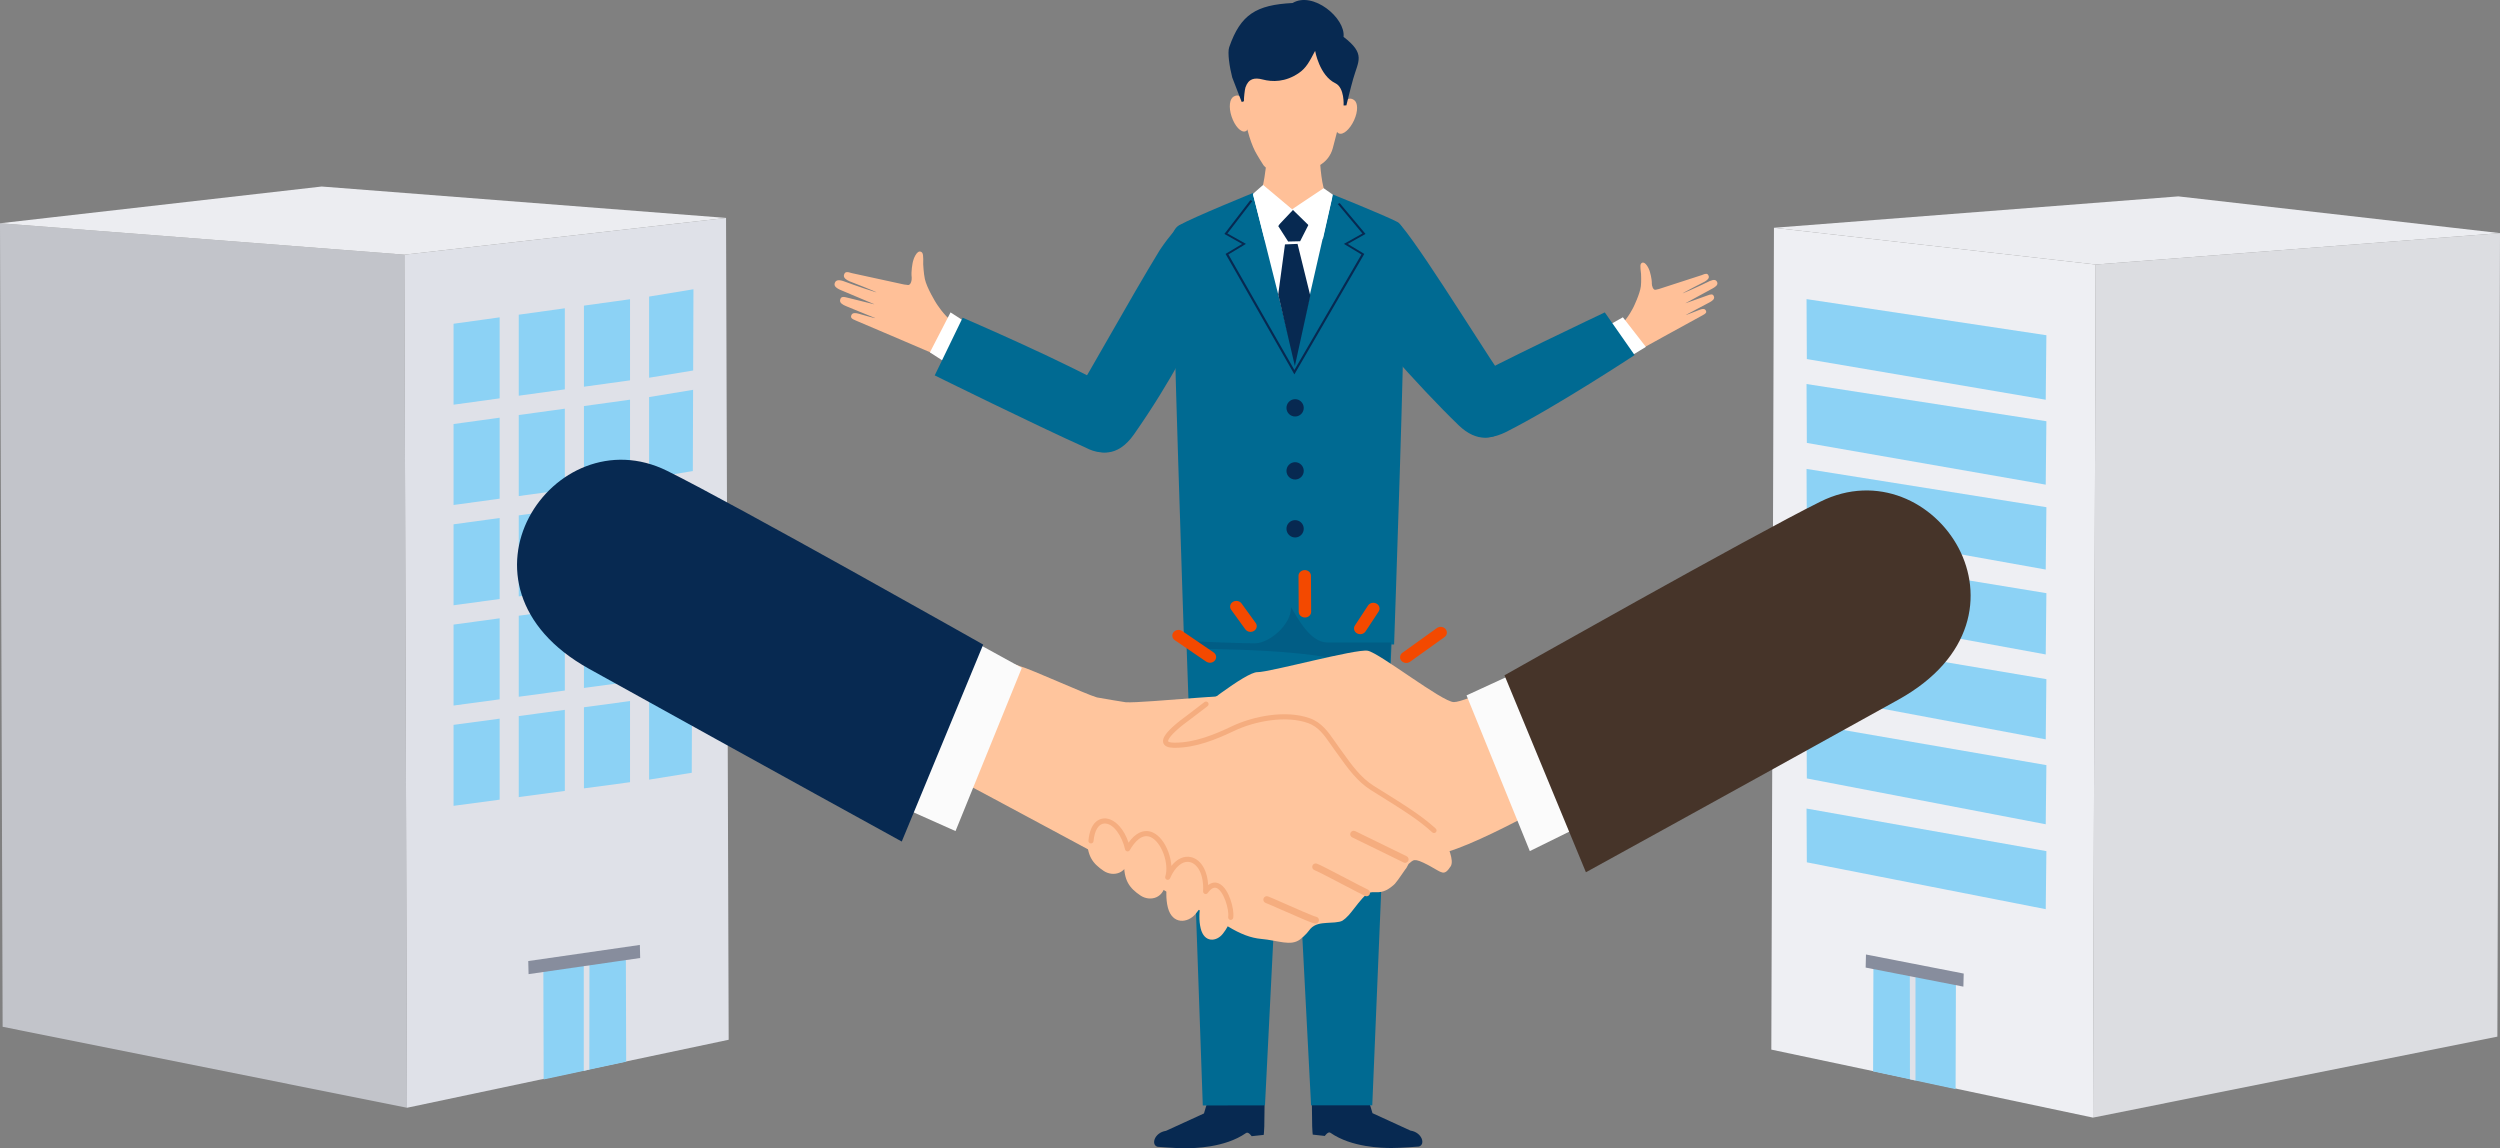
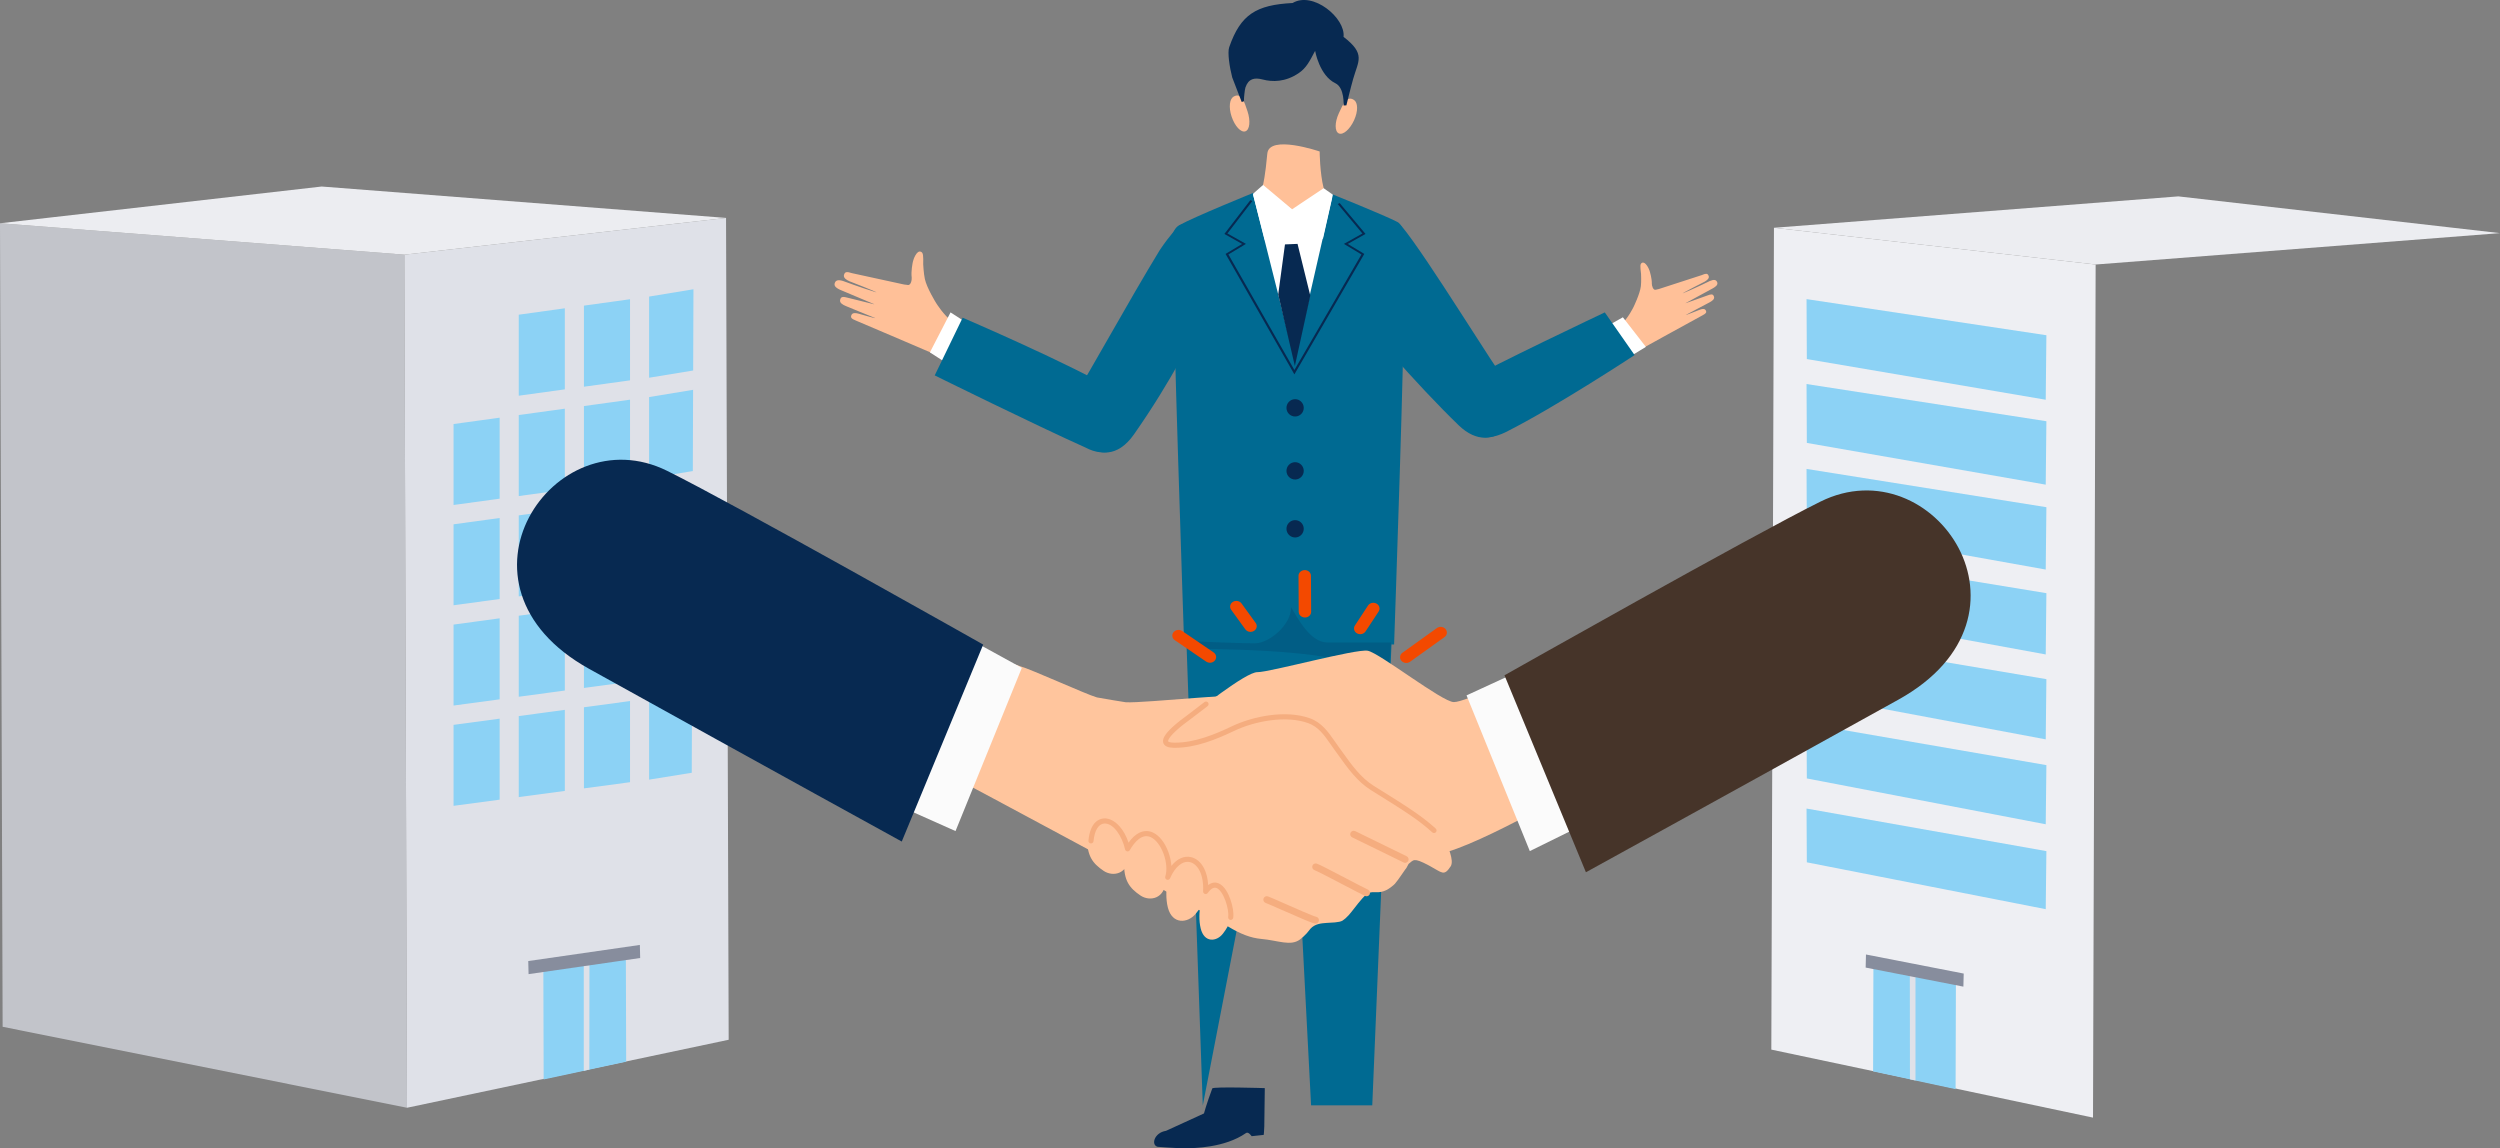
<svg xmlns="http://www.w3.org/2000/svg" width="172" height="79" viewBox="0 0 172 79" fill="none">
  <rect x="0" y="0" width="172" height="79" fill="#808080" stroke="none" />
  <g clip-path="url(#clip0_0_101)">
    <path fill-rule="evenodd" clip-rule="evenodd" d="M63.517 18.2C63.517 18.2 63.549 18.816 63.629 19.19C63.76 19.808 64.397 20.834 64.397 20.834C64.399 20.837 64.931 21.712 65.547 22.144C65.899 22.392 66.215 22.621 66.373 22.744C66.373 22.744 66.274 25.119 64.938 24.642C64.84 24.587 58.908 22.065 58.89 22.057C58.59 21.936 58.518 21.858 58.566 21.708C58.572 21.688 58.58 21.671 58.588 21.655C58.67 21.502 58.876 21.531 59.066 21.58C59.066 21.58 60.249 21.925 60.225 21.886C59.752 21.695 58.419 21.155 58.2 21.058L58.179 21.049C57.973 20.96 57.766 20.842 57.798 20.645C57.802 20.624 57.807 20.603 57.815 20.581C57.877 20.411 57.997 20.391 58.354 20.492C58.373 20.498 59.21 20.705 60.149 20.937C60.148 20.936 60.148 20.935 60.147 20.934C60.145 20.931 60.142 20.928 60.14 20.925L57.789 19.934C57.586 19.839 57.383 19.715 57.42 19.519C57.424 19.499 57.431 19.478 57.439 19.456C57.505 19.288 57.656 19.224 58.009 19.335C58.031 19.342 59.232 19.793 60.309 20.12C60.296 20.069 58.429 19.345 58.429 19.345C58.226 19.249 58.024 19.123 58.063 18.927C58.068 18.907 58.074 18.886 58.083 18.864C58.15 18.697 58.271 18.681 58.623 18.795C58.667 18.81 62.214 19.577 62.214 19.577C62.255 19.586 62.352 19.585 62.442 19.605C62.685 19.659 62.74 19.22 62.725 19.094C62.671 18.662 62.781 18.132 62.807 18.006C62.843 17.824 63.07 17.215 63.346 17.315C63.526 17.381 63.527 17.582 63.517 18.2H63.517Z" fill="#FFC098" />
    <path d="M81.146 15.528C81.117 15.502 80.462 16.202 79.789 17.212C77.721 20.592 74.849 25.835 74.001 27.119C72.569 29.291 75.751 33.117 78.01 29.895C80.69 26.072 81.942 23.321 83.813 20.134C84.86 18.351 82.644 14.563 81.146 15.528H81.146Z" fill="#006A92" />
    <path fill-rule="evenodd" clip-rule="evenodd" d="M66.627 22.285L65.397 21.493L63.977 24.244L65.365 25.14L66.627 22.285Z" fill="white" />
    <path fill-rule="evenodd" clip-rule="evenodd" d="M74.686 30.793C77.5 32.291 79.067 28.291 76.848 26.948C73.826 25.117 66.231 21.858 66.231 21.858L64.309 25.828C64.309 25.828 71.266 29.262 74.686 30.793Z" fill="#006A92" />
    <path fill-rule="evenodd" clip-rule="evenodd" d="M112.904 18.838C112.904 18.838 112.929 19.361 112.893 19.682C112.834 20.213 112.383 21.131 112.383 21.131C112.381 21.134 112.006 21.916 111.524 22.332C111.248 22.57 111.001 22.79 110.878 22.907C110.878 22.907 111.159 24.899 112.246 24.385C112.324 24.33 117.11 21.707 117.125 21.699C117.367 21.572 117.422 21.5 117.368 21.378C117.361 21.362 117.353 21.348 117.345 21.335C117.262 21.213 117.092 21.255 116.936 21.312C116.936 21.312 115.968 21.702 115.986 21.667C116.367 21.467 117.446 20.9 117.622 20.8L117.639 20.791C117.805 20.698 117.969 20.582 117.926 20.419C117.921 20.402 117.915 20.384 117.906 20.366C117.84 20.228 117.737 20.221 117.445 20.337C117.429 20.343 116.742 20.588 115.97 20.862C115.97 20.861 115.971 20.86 115.972 20.859C115.973 20.857 115.975 20.854 115.976 20.852L117.874 19.819C118.037 19.722 118.198 19.601 118.15 19.438C118.145 19.422 118.138 19.404 118.129 19.387C118.059 19.251 117.927 19.21 117.638 19.333C117.621 19.34 116.647 19.821 115.766 20.187C115.774 20.143 117.285 19.376 117.285 19.376C117.449 19.278 117.608 19.155 117.559 18.994C117.553 18.977 117.546 18.959 117.537 18.942C117.466 18.807 117.363 18.804 117.076 18.929C117.039 18.945 114.116 19.889 114.116 19.889C114.083 19.9 114 19.908 113.926 19.932C113.727 19.997 113.643 19.633 113.646 19.525C113.654 19.157 113.518 18.72 113.486 18.615C113.44 18.466 113.197 17.971 112.974 18.079C112.828 18.149 112.843 18.318 112.903 18.838L112.904 18.838Z" fill="#FFC098" />
    <path d="M110.145 22.679L111.654 21.829L113.236 23.865L111.059 25.192L110.145 22.679Z" fill="white" />
    <path d="M103.822 26.55C102.909 25.461 98.217 17.709 96.421 15.544C95.392 14.306 91.08 18.235 92.4 20.279C93.372 21.784 97.556 26.559 100.362 29.265C102.882 31.694 105.309 28.324 103.822 26.55Z" fill="#006A92" />
    <path d="M101.109 26.102C102.302 25.332 110.41 21.493 110.41 21.493L112.46 24.429C112.46 24.429 107.093 27.968 103.614 29.721C100.489 31.294 99.166 27.355 101.109 26.102H101.109Z" fill="#006A92" />
-     <path d="M90.242 74.846C90.251 75.504 90.261 76.66 90.278 77.489C90.284 77.802 90.316 78.062 90.316 78.062L91.149 78.153C91.149 78.153 91.374 77.816 91.536 77.937C93.003 78.954 95.105 78.979 95.733 78.983C96.361 78.986 97.619 78.882 97.619 78.882C98.093 78.751 97.843 77.906 97.041 77.785L94.427 76.587C94.427 76.587 94.269 75.984 93.855 74.867C93.805 74.731 90.242 74.846 90.242 74.846Z" fill="#072951" />
    <path d="M87.018 74.863C87.009 75.521 86.999 76.677 86.983 77.507C86.977 77.819 86.944 78.08 86.944 78.08L86.112 78.17C86.112 78.17 85.887 77.834 85.725 77.954C84.258 78.972 82.155 78.997 81.528 79C80.9 79.003 79.642 78.9 79.642 78.9C79.168 78.769 79.418 77.923 80.219 77.802L82.833 76.605C82.833 76.605 82.992 76.001 83.405 74.884C83.456 74.748 87.018 74.863 87.018 74.863Z" fill="#072951" />
-     <path d="M95.918 39.924L81.476 39.904L82.752 76.057L87.031 76.049L88.522 46.282C88.524 46.246 88.554 46.218 88.59 46.218C88.626 46.218 88.655 46.246 88.657 46.282L90.202 76.049H94.412L95.918 39.923V39.924Z" fill="#006A92" />
+     <path d="M95.918 39.924L81.476 39.904L82.752 76.057L88.522 46.282C88.524 46.246 88.554 46.218 88.59 46.218C88.626 46.218 88.655 46.246 88.657 46.282L90.202 76.049H94.412L95.918 39.923V39.924Z" fill="#006A92" />
    <path d="M96.551 21.002C96.551 21.002 97.134 15.783 96.154 15.277C95.172 14.771 91.538 13.316 91.538 13.316L90.463 12.773L87.165 13.174L86.195 13.283C86.195 13.283 82.185 14.909 81.132 15.494C80.079 16.079 80.754 19.069 80.754 19.069C80.63 19.601 81.462 44.085 81.462 44.085C81.462 44.085 85.398 44.32 86.345 44.32C87.292 44.32 88.831 43.078 88.831 41.836C89.779 43.53 90.488 44.264 91.376 44.264C92.264 44.264 95.914 44.342 95.914 44.342C95.914 44.342 96.717 21.483 96.552 21.002H96.551Z" fill="#006A92" />
    <path d="M89.514 14.117L90.251 15.1L89.401 16.38L88.359 16.369L87.531 15.25L88.363 14.117H89.514Z" fill="#A6B3BE" />
    <path opacity="0.2" d="M91.374 44.205C90.487 44.205 89.776 43.471 88.83 41.778C88.83 43.02 87.291 44.261 86.343 44.261C85.571 44.261 82.793 44.169 81.745 44.095C81.757 44.462 81.76 44.634 81.766 44.634C87.283 44.661 91.35 44.983 93.621 45.775C94.597 46.115 93.486 46.618 93.672 46.759C95.216 47.937 95.306 49.25 95.306 49.25L95.7 44.205H91.374Z" fill="#072951" />
    <path d="M89.053 25.758L84.319 17.469L85.459 16.784L84.237 16.096L86.024 13.771L86.161 13.832L84.447 16.063L85.721 16.78L84.514 17.506L89.054 25.456L93.668 17.506L92.461 16.78L93.733 16.065L92.038 14.037L92.172 13.973L93.947 16.095L92.723 16.784L93.864 17.469L93.839 17.512L89.053 25.758Z" fill="#072951" />
    <path d="M91.626 13.68L89.086 24.809L86.207 13.363L88.838 14.351L91.626 13.68Z" fill="white" />
    <path d="M89.271 16.779L88.406 16.815L87.941 20.26L89.086 25.18L90.148 20.343L89.271 16.779Z" fill="#072951" />
-     <path d="M89.486 14.398L90.092 15.331L89.449 16.598L88.624 16.617L87.943 15.554L88.575 14.431L89.486 14.398Z" fill="#072951" />
    <path d="M88.972 14.43L86.993 12.643L86.199 13.339L87.013 16.498L88.972 14.43Z" fill="white" />
    <path d="M88.83 14.323L90.177 12.327L91.704 13.395L91.014 16.456L88.83 14.323Z" fill="white" />
    <path d="M89.698 28.042C89.708 28.371 89.449 28.646 89.121 28.655C88.792 28.665 88.518 28.406 88.509 28.077C88.499 27.748 88.757 27.473 89.086 27.463C89.414 27.453 89.688 27.713 89.698 28.042L89.698 28.042Z" fill="#072951" />
    <path d="M89.698 32.378C89.708 32.707 89.449 32.981 89.121 32.991C88.792 33.001 88.518 32.742 88.509 32.413C88.499 32.084 88.757 31.809 89.086 31.799C89.414 31.789 89.688 32.049 89.698 32.378H89.698Z" fill="#072951" />
    <path d="M89.698 36.365C89.708 36.694 89.449 36.969 89.121 36.978C88.792 36.988 88.518 36.729 88.509 36.4C88.499 36.071 88.757 35.796 89.086 35.786C89.414 35.776 89.688 36.036 89.698 36.365L89.698 36.365Z" fill="#072951" />
    <path d="M90.793 10.422C90.793 10.422 90.8 11.879 91.068 12.949L88.898 14.397L86.897 12.72C86.897 12.72 87.054 12.091 87.191 10.569C87.311 9.229 90.793 10.422 90.793 10.422Z" fill="#FFC098" />
-     <path d="M92.783 6.022L91.698 10.188C91.563 10.707 91.217 11.145 90.745 11.395L89.105 12.263C89.105 12.263 87.391 11.948 86.932 11.374C86.859 11.284 86.542 10.739 86.481 10.641C86.121 10.064 85.732 8.895 85.581 7.609L85.318 5.978L85.458 4.133L91.394 3.364L92.783 6.021L92.783 6.022Z" fill="#FFC098" />
    <path d="M84.734 8.02C84.955 8.682 85.378 9.137 85.68 9.036C85.982 8.935 86.048 8.317 85.828 7.655C85.607 6.993 85.415 6.351 84.882 6.64C84.602 6.791 84.514 7.359 84.734 8.02Z" fill="#FFC098" />
    <path d="M93.16 8.273C92.869 8.906 92.399 9.312 92.11 9.179C91.82 9.046 91.822 8.424 92.113 7.79C92.404 7.157 92.665 6.539 93.163 6.884C93.424 7.065 93.45 7.639 93.16 8.273Z" fill="#FFC098" />
    <path d="M85.425 7.012C85.425 7.012 85.584 6.987 85.583 6.953C85.573 6.753 85.642 6.144 85.685 6.02C85.895 5.407 86.303 5.32 86.873 5.47C87.523 5.641 88.434 5.666 89.373 5.015C89.855 4.681 90.074 4.275 90.48 3.499C90.48 3.499 90.775 5.2 91.875 5.727C92.517 6.035 92.439 7.256 92.439 7.256L92.631 7.251C92.631 7.251 92.923 6.043 93.1 5.422C93.451 4.181 93.972 3.716 92.436 2.537C92.583 1.243 90.334 -0.628 88.931 0.207C86.432 0.339 85.352 0.984 84.568 3.25C84.442 3.614 84.593 4.625 84.777 5.327L85.426 7.011L85.425 7.012Z" fill="#072951" />
    <path d="M27.82 17.521L28.001 76.214L0.181 70.643L0 15.361L27.82 17.521Z" fill="#C2C4CA" />
    <path d="M27.82 17.521L49.952 14.993L50.133 71.535L28.001 76.214L27.82 17.521Z" fill="#DFE1E8" />
    <path d="M37.381 66.231L43.058 65.52L43.081 73.044L37.404 74.266L37.381 66.231Z" fill="#8CD2F5" />
    <path d="M0 15.361L22.131 12.833L49.952 14.993L27.82 17.521L0 15.361Z" fill="#ECEDF1" />
    <path d="M38.86 41.93L35.69 42.362V47.936L38.86 47.508V41.93Z" fill="#8CD2F5" />
    <path d="M35.69 54.84L38.86 54.415V48.837L35.69 49.265V54.84Z" fill="#8CD2F5" />
    <path d="M38.86 35.024L35.69 35.458V41.032L38.86 40.601V35.024Z" fill="#8CD2F5" />
    <path d="M38.86 28.117L35.69 28.554V34.128L38.86 33.694V28.117Z" fill="#8CD2F5" />
    <path d="M43.345 27.498L40.175 27.936V33.514L43.345 33.08V27.498Z" fill="#8CD2F5" />
    <path d="M43.345 41.321L40.175 41.752V47.331L43.345 46.903V41.321Z" fill="#8CD2F5" />
    <path d="M38.86 21.21L35.69 21.651V27.225L38.86 26.788V21.21Z" fill="#8CD2F5" />
    <path d="M40.175 54.239L43.345 53.815V48.232L40.175 48.66V54.239Z" fill="#8CD2F5" />
    <path d="M43.345 34.409L40.175 34.844V40.423L43.345 39.992V34.409Z" fill="#8CD2F5" />
    <path d="M43.345 20.587L40.175 21.027V26.606L43.345 26.168V20.587Z" fill="#8CD2F5" />
    <path d="M44.659 39.813L47.641 39.328L47.661 33.739L44.659 34.23V39.813Z" fill="#8CD2F5" />
    <path d="M44.659 46.726L47.617 46.247L47.637 40.658L44.659 41.142V46.726Z" fill="#8CD2F5" />
    <path d="M44.659 25.988L47.69 25.49L47.71 19.901L44.659 20.404V25.988Z" fill="#8CD2F5" />
    <path d="M44.659 53.639L47.592 53.166L47.612 47.576L44.659 48.055V53.639Z" fill="#8CD2F5" />
    <path d="M44.659 32.9L47.666 32.409L47.685 26.82L44.659 27.317V32.9Z" fill="#8CD2F5" />
    <path d="M31.205 55.441L34.376 55.016V49.443L31.205 49.87V55.441Z" fill="#8CD2F5" />
    <path d="M34.376 35.638L31.205 36.072V41.642L34.376 41.211V35.638Z" fill="#8CD2F5" />
-     <path d="M34.376 21.833L31.205 22.274V27.843L34.376 27.406V21.833Z" fill="#8CD2F5" />
    <path d="M34.376 42.54L31.205 42.971V48.541L34.376 48.113V42.54Z" fill="#8CD2F5" />
    <path d="M34.376 28.736L31.205 29.173V34.743L34.376 34.309V28.736Z" fill="#8CD2F5" />
    <path d="M40.545 73.586L40.163 73.67V66.379H40.554L40.545 73.586Z" fill="#DFE1E8" />
    <path d="M36.344 66.12L44.022 65.011L44.044 65.911L36.366 67.02L36.344 66.12Z" fill="#878D9D" />
-     <path d="M144.18 18.199L143.999 76.892L171.819 71.321L172 16.039L144.18 18.199Z" fill="#DCDDE1" />
    <path d="M144.18 18.199L122.048 15.671L121.867 72.213L143.999 76.892L144.18 18.199Z" fill="#EEEFF3" />
    <path d="M134.568 67.117L128.892 66.188L128.869 73.712L134.545 74.934L134.568 67.117Z" fill="#8CD2F5" />
    <path d="M172 16.039L149.869 13.511L122.048 15.671L144.18 18.199L172 16.039Z" fill="#ECEDF1" />
    <path d="M140.746 27.502L124.31 24.703L124.29 20.579L140.792 23.064L140.746 27.502Z" fill="#8CD2F5" />
    <path d="M140.746 33.344L124.31 30.473L124.29 26.421L140.792 28.98L140.746 33.344Z" fill="#8CD2F5" />
    <path d="M140.746 39.185L124.31 36.245L124.29 32.262L140.792 34.895L140.746 39.185Z" fill="#8CD2F5" />
    <path d="M140.746 45.027L124.31 42.015L124.29 38.104L140.792 40.81L140.746 45.027Z" fill="#8CD2F5" />
    <path d="M140.746 50.868L124.31 47.786L124.29 43.946L140.792 46.726L140.746 50.868Z" fill="#8CD2F5" />
    <path d="M140.746 56.71L124.31 53.557L124.29 49.787L140.792 52.641L140.746 56.71Z" fill="#8CD2F5" />
    <path d="M140.746 62.551L124.31 59.328L124.29 55.629L140.792 58.557L140.746 62.551Z" fill="#8CD2F5" />
    <path d="M131.404 74.254L131.786 74.338V67.047H131.396L131.404 74.254Z" fill="#DFE1E8" />
    <path d="M135.103 66.981L128.379 65.669L128.357 66.569L135.081 67.881L135.103 66.981Z" fill="#878D9D" />
    <path d="M85.413 41.511C85.413 41.511 85.412 41.51 85.412 41.509C85.329 41.4 85.192 41.337 85.046 41.342C84.967 41.344 84.891 41.366 84.824 41.407C84.727 41.466 84.659 41.561 84.639 41.667C84.619 41.77 84.644 41.874 84.709 41.959L85.683 43.303C85.683 43.303 85.684 43.304 85.685 43.305C85.768 43.415 85.9 43.474 86.035 43.474C86.116 43.474 86.199 43.453 86.272 43.408C86.369 43.348 86.437 43.253 86.457 43.147C86.476 43.044 86.451 42.94 86.387 42.855L85.412 41.511L85.413 41.511Z" fill="#F34900" />
    <path d="M89.766 39.223H89.765C89.529 39.224 89.338 39.4 89.338 39.617L89.351 42.092C89.352 42.23 89.428 42.355 89.556 42.427C89.623 42.465 89.7 42.484 89.78 42.485C89.9 42.485 90.015 42.438 90.096 42.357C90.168 42.284 90.208 42.189 90.207 42.09L90.194 39.614C90.194 39.398 90.002 39.222 89.766 39.222V39.223Z" fill="#F34900" />
    <path d="M94.698 41.525C94.494 41.418 94.24 41.478 94.118 41.663L93.218 43.035C93.159 43.123 93.141 43.228 93.167 43.329C93.194 43.435 93.269 43.526 93.371 43.58C93.436 43.614 93.509 43.632 93.583 43.632C93.588 43.632 93.592 43.632 93.597 43.632C93.743 43.628 93.874 43.557 93.95 43.442L94.851 42.07C94.909 41.981 94.927 41.876 94.901 41.776C94.874 41.67 94.799 41.578 94.697 41.525H94.698Z" fill="#F34900" />
    <path d="M99.45 43.273C99.302 43.107 99.041 43.08 98.855 43.211L96.49 44.907C96.396 44.973 96.338 45.069 96.326 45.177C96.314 45.282 96.347 45.385 96.42 45.467C96.47 45.524 96.537 45.567 96.613 45.59C96.658 45.604 96.705 45.611 96.751 45.611C96.845 45.611 96.937 45.583 97.013 45.529L99.379 43.833C99.473 43.767 99.531 43.671 99.543 43.563C99.555 43.458 99.522 43.355 99.449 43.273H99.45Z" fill="#F34900" />
    <path d="M83.495 44.886L81.335 43.413C81.335 43.413 81.335 43.413 81.334 43.413C81.219 43.335 81.069 43.316 80.933 43.361C80.858 43.387 80.792 43.431 80.743 43.49C80.673 43.573 80.642 43.676 80.657 43.781C80.672 43.889 80.733 43.983 80.828 44.047L82.989 45.521C83.066 45.572 83.155 45.598 83.243 45.598C83.37 45.598 83.496 45.545 83.581 45.444C83.651 45.361 83.681 45.258 83.666 45.153C83.651 45.045 83.59 44.95 83.496 44.886L83.495 44.886Z" fill="#F34900" />
    <path fill-rule="evenodd" clip-rule="evenodd" d="M104.882 46.3C104.882 46.3 100.829 48.321 100.02 48.304C99.21 48.288 94.909 44.922 94.102 44.771C93.295 44.62 87.323 46.26 86.513 46.244C85.704 46.228 82.274 49.001 81.726 49.396C81.178 49.791 79.259 51.241 80.744 51.271C82.228 51.3 83.726 50.654 84.816 50.134C85.906 49.615 89.288 49.276 90.227 49.566C91.166 49.855 92.33 52.449 92.833 54.353C93.335 56.258 96.925 58.776 98.55 58.797C100.65 58.825 108.711 54.099 108.711 54.099L104.882 46.3H104.882Z" fill="#FFC59D" />
    <path d="M110.369 43.482L100.897 47.843L105.251 58.555L113.637 54.424L110.369 43.482Z" fill="#FBFBFB" />
    <path d="M89.91 64.205C89.974 64.135 90.029 64.066 90.071 64.008C90.097 63.971 90.125 63.935 90.154 63.903C90.468 63.555 90.91 63.523 91.264 63.497C91.549 63.477 92.151 63.477 92.369 63.337C92.502 63.251 92.634 63.134 92.784 62.971C92.918 62.82 93.056 62.645 93.2 62.459C93.356 62.256 93.519 62.047 93.712 61.83L93.721 61.819C94.124 61.371 94.302 61.372 94.64 61.384C94.96 61.396 95.152 61.356 95.426 61.216C95.582 61.135 95.87 60.915 95.969 60.805C96.197 60.552 96.726 59.733 96.77 59.701L96.91 59.438C97.261 59.178 97.214 58.965 98.3 59.54L98.385 59.587C99.22 60.035 99.34 60.31 99.804 59.608C100.068 59.21 99.594 58.179 99.398 57.785C99.061 57.102 95.563 53.862 95.45 53.762C95.45 53.762 93.294 51.255 92.977 50.254C92.546 48.892 90.189 48.738 90.146 48.682C89.237 48.347 88.269 48.021 87.51 47.847C86.225 47.551 78.736 48.395 77.45 48.315C77.43 48.313 75.58 48.015 75.467 47.982C74.722 47.772 70.976 46.057 70.161 45.828C70.159 45.828 70.159 45.828 70.156 45.828C65.745 44.088 61.177 51.557 65.981 53.686C66.415 53.881 80.295 61.364 80.295 61.364C81.458 62.062 83.199 62.956 84.484 63.739C85.342 64.263 86.067 64.534 86.768 64.597C87.932 64.7 88.791 65.117 89.435 64.639C89.588 64.527 89.771 64.36 89.91 64.205Z" fill="#FFC59D" />
    <path d="M96.843 59.293C96.862 59.275 96.876 59.253 96.889 59.229C96.946 59.11 96.897 58.968 96.778 58.91L93.237 57.18C93.119 57.123 92.978 57.173 92.918 57.291C92.861 57.409 92.91 57.552 93.029 57.61L96.57 59.339C96.665 59.385 96.774 59.364 96.844 59.293H96.843Z" fill="#F5AD7F" />
    <path d="M94.189 61.593C94.208 61.574 94.224 61.551 94.236 61.525C94.292 61.405 94.24 61.263 94.119 61.208C93.891 61.102 93.276 60.781 92.626 60.441C91.521 59.863 90.782 59.479 90.594 59.416C90.469 59.373 90.335 59.442 90.293 59.564C90.251 59.69 90.318 59.825 90.441 59.867C90.609 59.924 91.605 60.446 92.406 60.864C93.061 61.207 93.681 61.53 93.92 61.642C94.013 61.685 94.12 61.662 94.189 61.593Z" fill="#F5AD7F" />
    <path d="M90.674 63.474C90.709 63.439 90.734 63.394 90.741 63.342C90.761 63.212 90.671 63.09 90.541 63.07C90.357 63.038 89.098 62.482 88.345 62.149C87.734 61.88 87.355 61.713 87.232 61.671C87.107 61.628 86.972 61.694 86.929 61.819C86.888 61.945 86.954 62.08 87.077 62.123C87.187 62.16 87.657 62.367 88.154 62.587C89.595 63.223 90.272 63.512 90.47 63.542C90.547 63.555 90.623 63.527 90.674 63.475L90.674 63.474Z" fill="#F5AD7F" />
    <path d="M98.662 57.313C98.62 57.313 98.578 57.298 98.544 57.268C97.598 56.422 96.854 55.932 94.326 54.364C93.385 53.78 92.716 52.846 92.07 51.942C91.981 51.818 91.889 51.69 91.8 51.567C91.712 51.446 91.626 51.323 91.543 51.203C91.113 50.584 90.707 50 89.992 49.747C89.286 49.496 88.396 49.431 87.418 49.558C86.546 49.671 85.648 49.933 84.891 50.294C83.688 50.867 82.27 51.449 80.843 51.449C80.809 51.449 80.774 51.449 80.74 51.448C80.55 51.444 80.403 51.419 80.29 51.371C80.123 51.301 80.058 51.189 80.033 51.108C79.952 50.849 80.144 50.513 80.635 50.052C80.982 49.727 81.402 49.412 81.622 49.254C81.714 49.188 81.895 49.047 82.125 48.87C82.332 48.712 82.589 48.514 82.868 48.301C82.946 48.242 83.056 48.258 83.115 48.335C83.173 48.413 83.158 48.523 83.081 48.582C82.802 48.794 82.546 48.991 82.34 49.15C82.098 49.336 81.924 49.47 81.827 49.539C81.614 49.693 81.207 49.996 80.875 50.309C80.322 50.828 80.366 50.996 80.368 51.003C80.375 51.026 80.458 51.089 80.746 51.094C80.778 51.095 80.81 51.095 80.842 51.095C82.2 51.095 83.572 50.531 84.74 49.974C86.216 49.271 88.45 48.824 90.109 49.413C90.931 49.705 91.388 50.364 91.831 51.001C91.913 51.119 91.998 51.241 92.083 51.358C92.174 51.482 92.266 51.611 92.355 51.736C92.982 52.611 93.629 53.517 94.51 54.063C97.064 55.647 97.832 56.158 98.778 57.005C98.85 57.069 98.856 57.181 98.791 57.254C98.757 57.293 98.709 57.312 98.66 57.312L98.662 57.313Z" fill="#F5AD7F" />
    <path d="M77.663 58.882C77.639 60.112 76.596 60.363 75.928 59.914C75.163 59.398 74.777 58.873 74.801 57.642C74.826 56.411 75.387 56.029 76.161 56.044C76.933 56.06 77.687 57.651 77.663 58.882Z" fill="#FFC59D" />
    <path d="M80.35 62.443C80.653 63.62 81.714 63.526 82.255 62.879C82.875 62.136 83.127 61.506 82.825 60.33C82.522 59.152 81.895 58.965 81.153 59.229C80.413 59.491 80.048 61.266 80.35 62.443V62.443Z" fill="#FFC59D" />
    <path d="M82.604 63.863C82.846 64.883 83.698 64.8 84.134 64.239C84.632 63.595 84.835 63.048 84.594 62.028C84.353 61.009 83.849 60.847 83.254 61.076C82.658 61.305 82.362 62.844 82.604 63.863H82.604Z" fill="#FFC59D" />
    <path d="M80.197 60.578C80.173 61.809 79.13 62.059 78.463 61.61C77.698 61.094 77.312 60.569 77.336 59.338C77.36 58.107 77.904 56.802 78.678 56.818C79.451 56.833 80.222 59.347 80.197 60.578Z" fill="#FFC59D" />
    <path d="M61.85 41.307L70.302 45.948L65.74 57.178L57.15 53.346L61.85 41.307Z" fill="#FBFBFB" />
    <path d="M45.901 32.395C50.689 34.767 67.644 44.347 67.644 44.347L62.041 57.898C62.041 57.898 53.354 53.127 40.538 46.021C30.141 40.255 38.103 28.532 45.901 32.395Z" fill="#072951" />
    <path d="M125.25 34.509C120.462 36.88 103.508 46.461 103.508 46.461L109.111 60.011C109.111 60.011 117.797 55.24 130.613 48.134C141.01 42.369 133.048 30.645 125.25 34.509Z" fill="#463429" />
    <path d="M84.673 63.292C84.664 63.292 84.655 63.292 84.646 63.29C84.55 63.275 84.484 63.186 84.499 63.089C84.537 62.839 84.46 62.379 84.311 61.97C84.145 61.511 83.917 61.185 83.702 61.097C83.515 61.02 83.31 61.135 83.092 61.437C83.047 61.501 82.965 61.526 82.892 61.501C82.818 61.475 82.77 61.404 82.774 61.326C82.832 60.094 82.361 59.428 81.869 59.315C81.368 59.199 80.844 59.625 80.501 60.427C80.464 60.514 80.366 60.555 80.277 60.522C80.189 60.489 80.143 60.392 80.172 60.302C80.303 59.899 80.259 59.303 80.056 58.749C79.85 58.184 79.518 57.753 79.168 57.596C78.566 57.325 78.053 57.933 77.73 58.49C77.693 58.553 77.623 58.587 77.551 58.575C77.48 58.564 77.422 58.511 77.406 58.44C77.201 57.532 76.605 56.618 75.967 56.659C75.578 56.684 75.304 57.136 75.235 57.87C75.225 57.967 75.139 58.038 75.043 58.028C74.946 58.019 74.875 57.933 74.884 57.836C75.01 56.509 75.668 56.325 75.945 56.307C76.308 56.283 76.689 56.475 77.021 56.847C77.285 57.143 77.497 57.528 77.643 57.975C77.87 57.658 78.11 57.434 78.36 57.305C78.672 57.145 79.002 57.134 79.313 57.273C79.754 57.471 80.145 57.965 80.387 58.627C80.502 58.944 80.572 59.268 80.592 59.574C80.98 59.084 81.464 58.859 81.948 58.971C82.309 59.054 82.624 59.325 82.836 59.733C83.001 60.053 83.098 60.448 83.124 60.892C83.404 60.677 83.655 60.697 83.835 60.771C84.26 60.945 84.523 61.521 84.642 61.85C84.813 62.323 84.894 62.831 84.846 63.143C84.833 63.23 84.758 63.292 84.672 63.292H84.673Z" fill="#F5AD7F" />
  </g>
  <defs>
    <clipPath id="clip0_0_101">
      <rect width="172" height="79" fill="white" />
    </clipPath>
  </defs>
</svg>